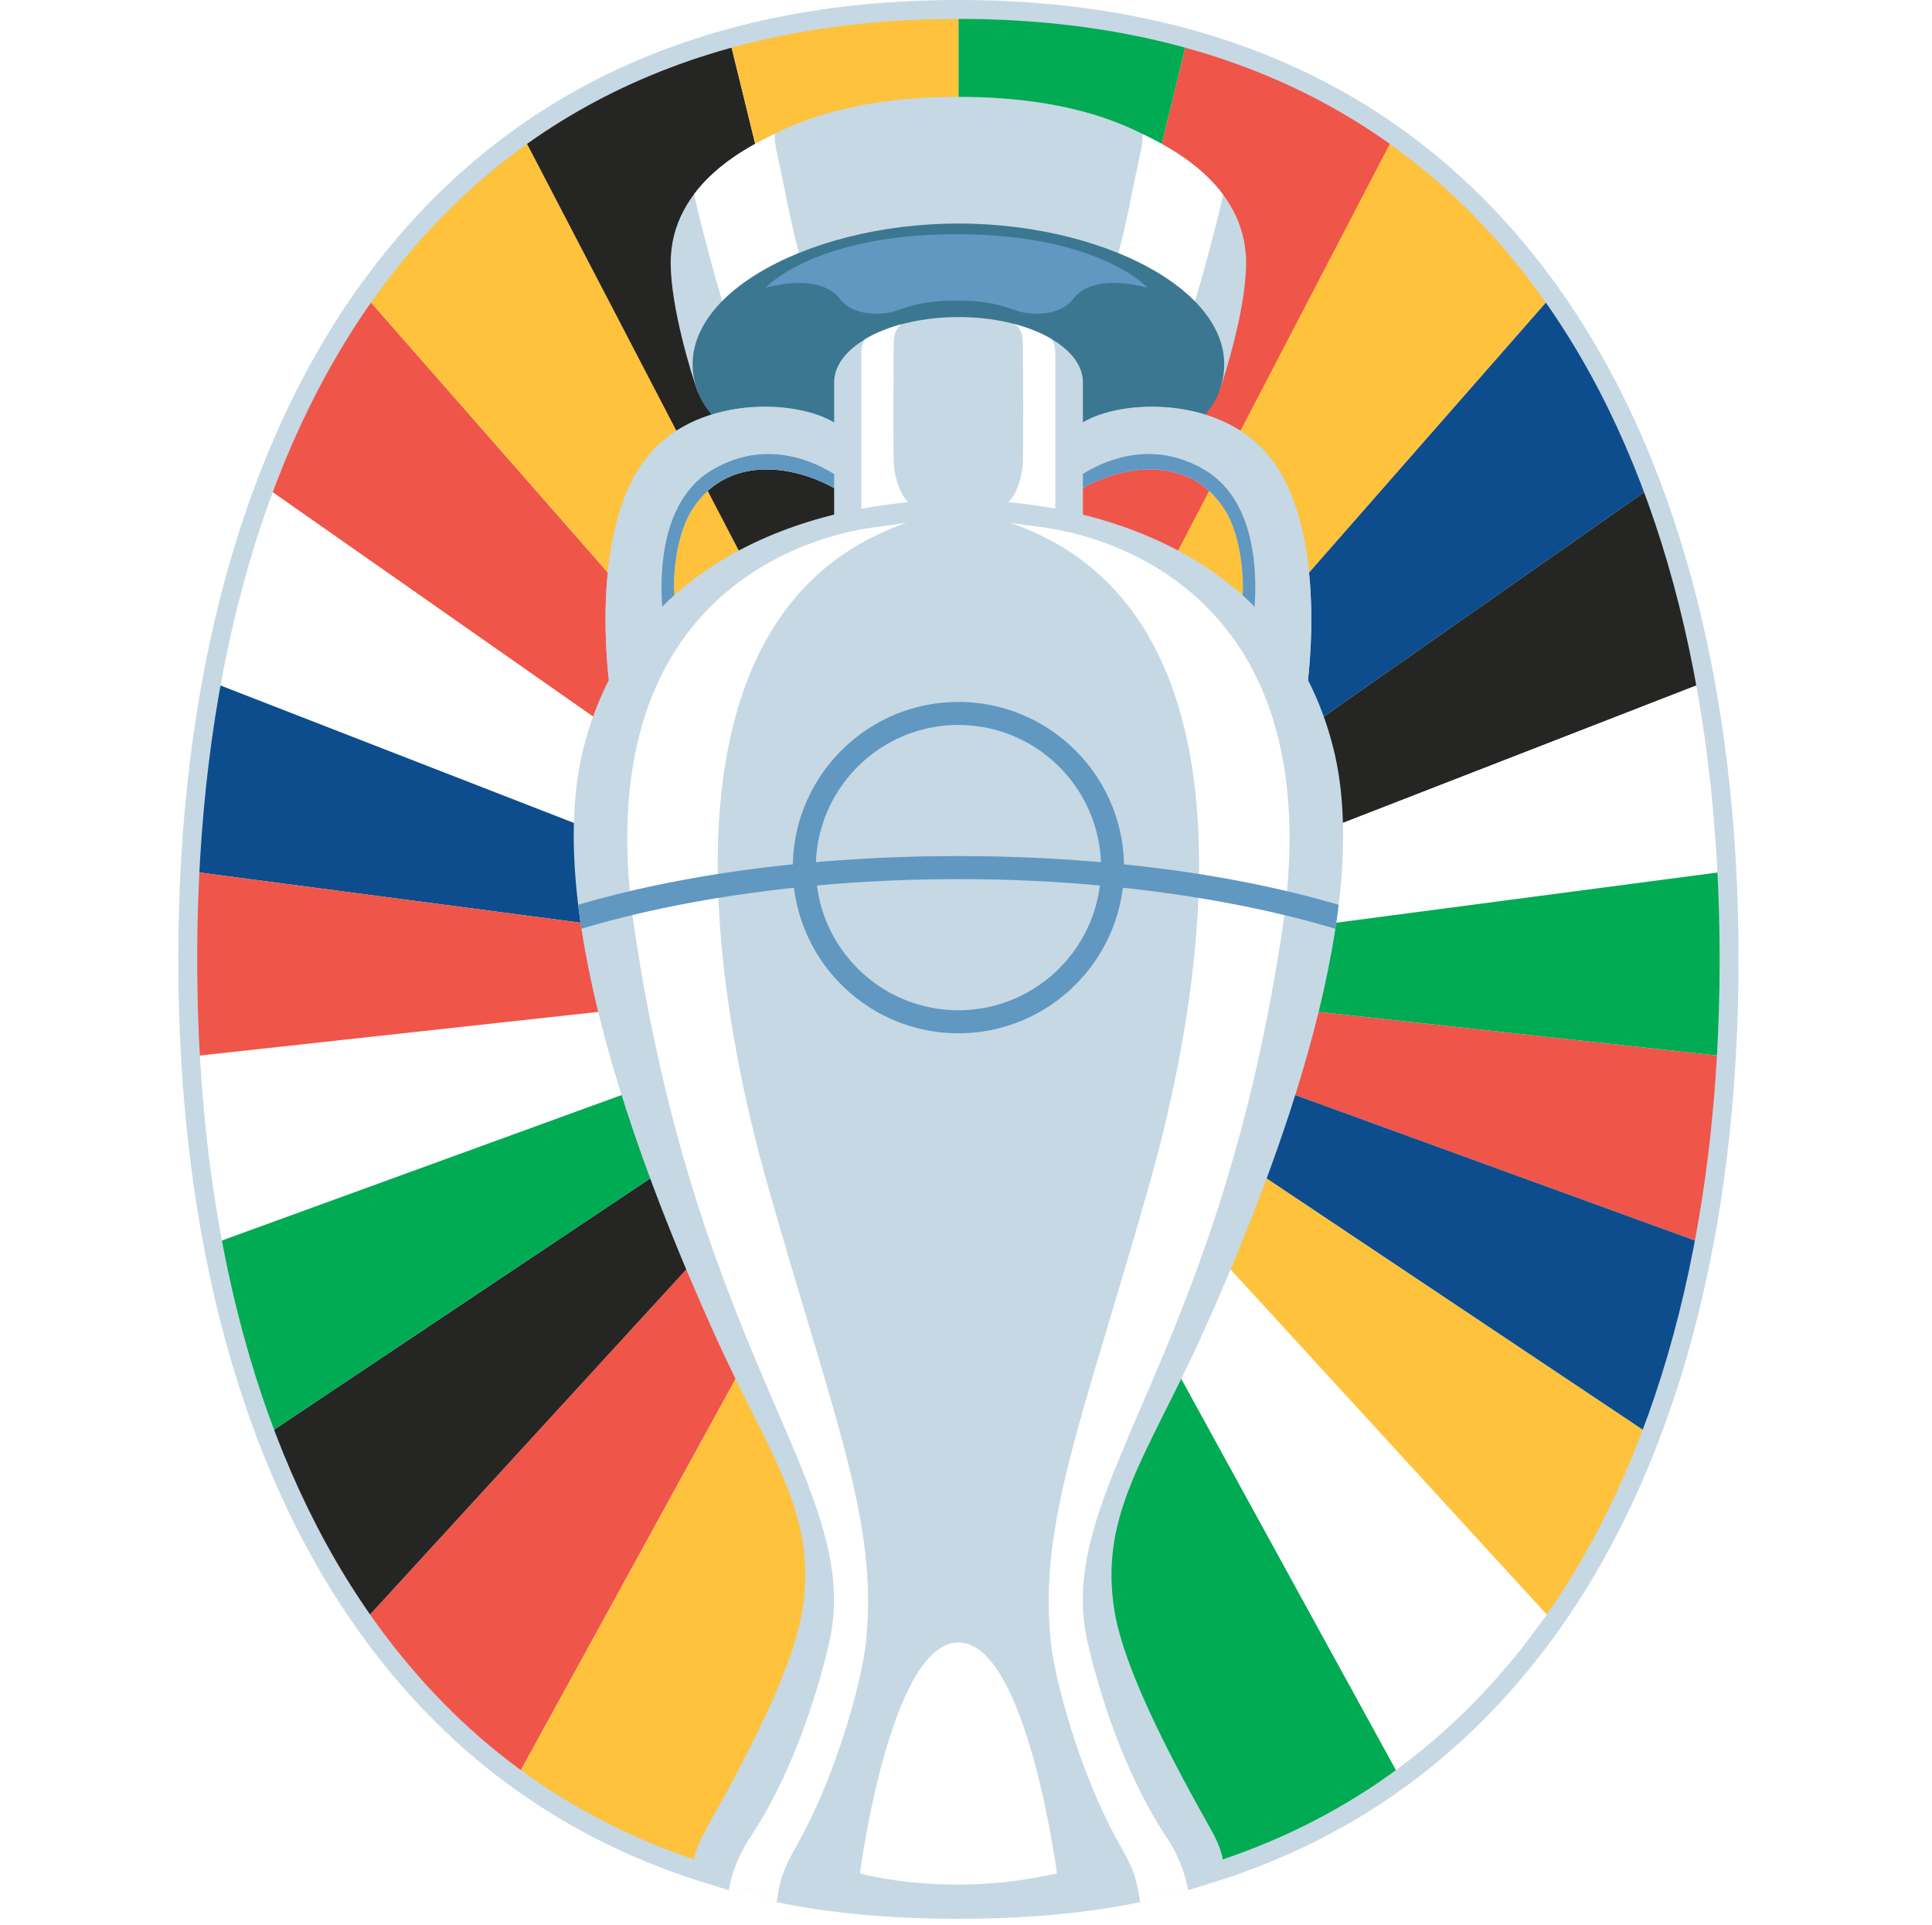
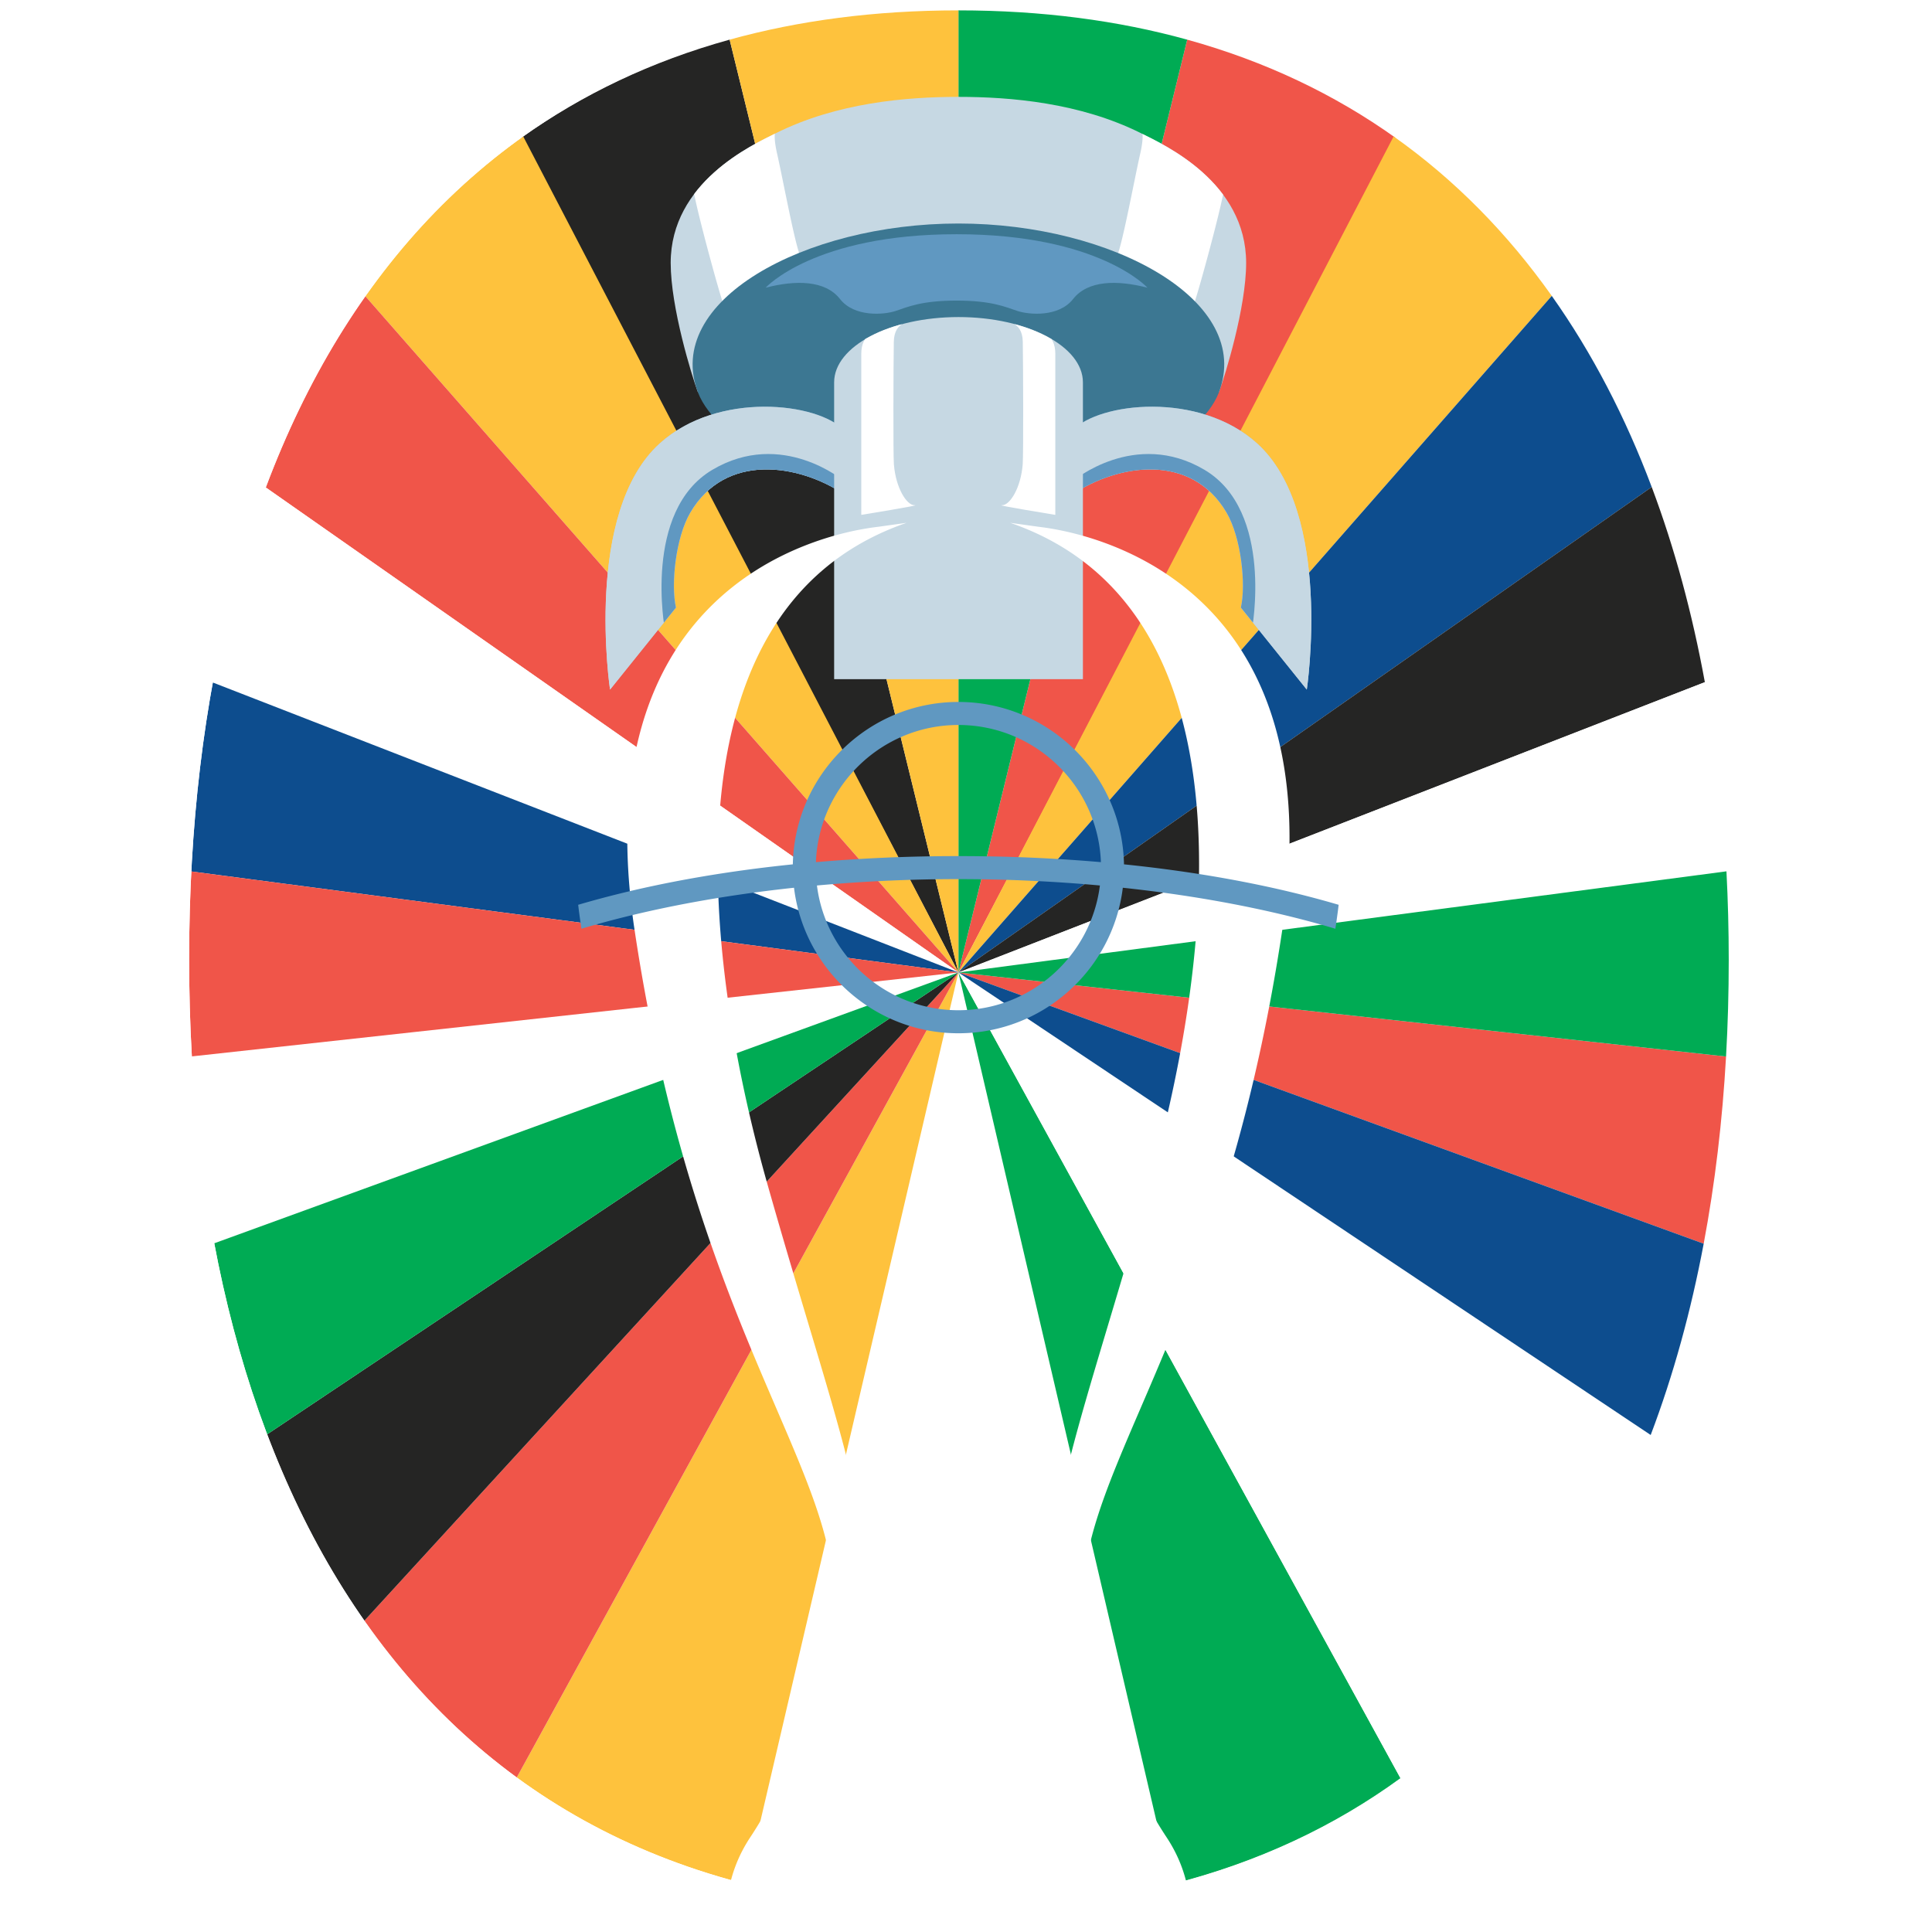
<svg xmlns="http://www.w3.org/2000/svg" width="90.464" height="90.145" xml:space="preserve" style="clip-rule:evenodd;fill-rule:evenodd;stroke-linejoin:round;stroke-miterlimit:2">
  <g transform="matrix(.218 0 0 .218 6 -.186)">
    <clipPath id="a">
      <path d="M178.555 2.881c-116.082 0-165.456 91.313-165.456 203.952 0 112.641 49.374 204.14 165.456 204.14 116.083 0 165.457-91.499 165.457-204.14 0-112.639-49.374-203.952-165.457-203.952Z" />
    </clipPath>
    <g clip-path="url(#a)">
      <path d="M272.169 30.414c-12.982-9.244-27.847-16.386-44.694-21.046l-49.14 200.361z" style="fill:#f05549;fill-rule:nonzero;filter:url(#b)" />
      <path d="M178.335 209.729 305.779 64.407c-9.441-13.328-20.721-24.884-33.964-34.251Z" style="fill:#fec23d;fill-rule:nonzero;filter:url(#c)" />
      <path d="m178.335 209.729 148.912-104.268c-5.635-14.991-12.771-28.773-21.468-41.053Z" style="fill:#0d4d8e;fill-rule:nonzero;filter:url(#d)" />
      <path d="M227.475 9.368c-14.826-4.101-31.18-6.287-49.14-6.287v206.648z" style="fill:#00ab54;fill-rule:nonzero;filter:url(#e)" />
      <path d="m273.28 382.79-94.945-173.061 45.701 195.867c18.759-4.75 35.128-12.522 49.244-22.806z" style="fill:#00ab54;fill-rule:nonzero;filter:url(#f)" />
      <path d="M273.28 382.79c12.747-9.287 23.652-20.624 32.805-33.648l-127.75-139.413Z" style="fill:#fff;fill-rule:nonzero;filter:url(#g)" />
-       <path d="M306.084 349.142c8.447-12.018 15.407-25.464 20.943-40.061l-148.692-99.352Z" style="fill:#fec23d;fill-rule:nonzero;filter:url(#h)" />
+       <path d="M306.084 349.142l-148.692-99.352Z" style="fill:#fec23d;fill-rule:nonzero;filter:url(#h)" />
      <path d="M338.41 267.991c2.428-12.899 4.02-26.346 4.804-40.205l-164.879-18.057Z" style="fill:#f05549;fill-rule:nonzero;filter:url(#i)" />
      <path d="M338.661 147.381c-2.7-14.752-6.483-28.798-11.414-41.921L178.335 209.729Z" style="fill:#252524;fill-rule:nonzero;filter:url(#j)" />
      <path d="M343.301 188.011c-.721-14.002-2.254-27.593-4.64-40.63l-160.326 62.348z" style="fill:#fff;fill-rule:nonzero;filter:url(#k)" />
      <path d="M343.213 227.786c.387-6.824.578-13.747.578-20.753 0-6.415-.168-12.758-.49-19.023l-164.965 21.719z" style="fill:#00ab54;fill-rule:nonzero;filter:url(#l)" />
      <path d="M327.027 309.081c4.881-12.873 8.66-26.635 11.383-41.09l-160.075-58.262Z" style="fill:#0d4d8e;fill-rule:nonzero;filter:url(#m)" />
      <path d="M84.501 30.414c12.981-9.244 27.848-16.386 44.695-21.046l49.139 200.361z" style="fill:#252524;fill-rule:nonzero;filter:url(#n)" />
      <path d="M178.335 209.729 50.891 64.407c9.44-13.328 20.721-24.884 33.964-34.251Z" style="fill:#fec23d;fill-rule:nonzero;filter:url(#o)" />
      <path d="M178.335 209.729 29.423 105.461c5.635-14.991 12.771-28.773 21.468-41.053Z" style="fill:#f05549;fill-rule:nonzero;filter:url(#p)" />
      <path d="M129.196 9.368c14.825-4.101 31.179-6.287 49.139-6.287v206.648Z" style="fill:#fec23d;fill-rule:nonzero;filter:url(#q)" />
      <path d="m83.39 382.79 94.945-173.061-45.701 195.867c-18.758-4.75-35.128-12.522-49.244-22.806Z" style="fill:#fec23d;fill-rule:nonzero;filter:url(#r)" />
      <path d="M83.39 382.79c-12.747-9.287-23.652-20.624-32.806-33.648l127.751-139.413Z" style="fill:#f05549;fill-rule:nonzero;filter:url(#s)" />
      <path d="M50.586 349.142c-8.448-12.018-15.407-25.464-20.943-40.061l148.692-99.352z" style="fill:#252524;fill-rule:nonzero;filter:url(#t)" />
      <path d="M18.26 267.991c-2.428-12.899-4.021-26.346-4.804-40.205l164.879-18.057Z" style="fill:#fff;fill-rule:nonzero;filter:url(#u)" />
      <path d="M18.009 147.381c2.7-14.752 6.483-28.798 11.414-41.921l148.912 104.269z" style="fill:#fff;fill-rule:nonzero;filter:url(#v)" />
      <path d="M13.368 188.011c.722-14.002 2.255-27.593 4.641-40.63l160.326 62.348z" style="fill:#0d4d8e;fill-rule:nonzero;filter:url(#w)" />
      <path d="M13.456 227.786a367.596 367.596 0 0 1-.577-20.753c0-6.415.167-12.758.49-19.023l164.966 21.719z" style="fill:#f05549;fill-rule:nonzero;filter:url(#x)" />
      <path d="M29.643 309.081c-4.882-12.873-8.66-26.635-11.383-41.09l160.075-58.262Z" style="fill:#00ab54;fill-rule:nonzero;filter:url(#y)" />
    </g>
    <path d="M178.334 86.237s54.85 1.888 56.021-1.312c1.243-3.395 5.779-17.991 5.779-27.597 0-17.316-17.444-25.296-22.617-27.879-13.09-6.534-27.983-7.789-39.183-7.789s-26.094 1.255-39.183 7.789c-5.173 2.583-22.618 10.563-22.618 27.879 0 9.606 4.536 24.202 5.779 27.597 1.171 3.2 56.022 1.312 56.022 1.312z" style="fill:#c6d8e3;fill-rule:nonzero" />
    <clipPath id="z">
      <path d="M178.334 86.237s54.85 1.888 56.021-1.312c1.243-3.395 5.779-17.991 5.779-27.597 0-17.316-17.444-25.296-22.617-27.879-13.09-6.534-27.983-7.789-39.183-7.789s-26.094 1.255-39.183 7.789c-5.173 2.583-22.618 10.563-22.618 27.879 0 9.606 4.536 24.202 5.779 27.597 1.171 3.2 56.022 1.312 56.022 1.312z" clip-rule="nonzero" />
    </clipPath>
    <g clip-path="url(#z)">
      <path d="M152.604 79.235c-11.329-4.197-23.828-10.346-24.792-13.164-1.067-3.117-4.417-15.42-5.72-21.154a104.625 104.625 0 0 1-.521-2.378c5.436-7.228 13.788-11.209 17.33-12.965-.083.827.004 2.156.489 4.291 1.303 5.734 3.712 18.931 4.966 21.977 1.038 2.518 11.29 9.422 20.273 15.105-5.806 1.829-10.179 4.783-12.025 8.288zM204.122 79.253c-1.837-3.505-6.201-6.461-11.997-8.294 8.987-5.685 19.254-12.597 20.292-15.117 1.255-3.046 3.663-16.243 4.966-21.977.475-2.088.568-3.405.495-4.236 3.62 1.792 11.924 5.797 17.302 13.021-.12.587-.285 1.326-.499 2.267-1.303 5.734-4.652 18.037-5.719 21.154-.967 2.822-13.498 8.984-24.84 13.182z" style="fill:#fff;fill-rule:nonzero" />
    </g>
    <path d="M178.337 48.863c33.173 0 63.56 16.738 55.897 36.399-3.851 9.881-24.421 23.171-55.897 23.171s-52.047-13.29-55.898-23.171c-7.662-19.661 22.724-36.399 55.898-36.399z" style="fill:#3c7792;fill-rule:nonzero" />
    <path d="M177.933 65.419c7.539 0 10.447 1.355 13.111 2.237 2.417.801 8.822 1.382 11.92-2.573 3.169-4.047 9.467-4.113 15.974-2.433 0 0-10.379-11.488-41.005-11.488-30.626 0-41.005 11.488-41.005 11.488 6.507-1.68 12.806-1.614 15.975 2.433 3.097 3.955 9.502 3.374 11.919 2.573 2.664-.882 5.573-2.237 13.111-2.237z" style="fill:#6098c1;fill-rule:nonzero" />
    <path d="M117.662 131.362c-1.131-5.046-.047-15.058 3.069-20.391 7.595-13.001 23.365-10.433 33.055-3.959V93.294c-5.578-5.988-27.095-8.489-39.581 2.782-16.428 14.827-10.698 52.897-10.698 52.897z" style="fill:url(#A)" />
    <path d="M117.662 131.362c-1.131-5.046-.047-15.058 3.069-20.391 7.595-13.001 23.365-10.433 33.055-3.959V93.294c-5.578-5.988-27.095-8.489-39.581 2.782-16.428 14.827-10.698 52.897-10.698 52.897z" style="fill:#c6d8e3;fill-rule:nonzero" />
    <clipPath id="B">
      <path d="M117.662 131.362c-1.131-5.046-.047-15.058 3.069-20.391 7.595-13.001 23.365-10.433 33.055-3.959V93.294c-5.578-5.988-27.095-8.489-39.581 2.782-16.428 14.827-10.698 52.897-10.698 52.897z" clip-rule="nonzero" />
    </clipPath>
    <g clip-path="url(#B)">
      <path d="M115.3 136.17s-4.808-25.521 10.172-34.398c14.98-8.877 28.314 2.433 28.314 2.433l-9.451 22.348z" style="fill:#6098c1;fill-rule:nonzero" />
    </g>
    <path d="M253.161 148.973s5.729-38.07-10.698-52.897c-12.487-11.271-34.003-8.77-39.581-2.782v13.718c9.69-6.474 25.459-9.042 33.055 3.959 3.116 5.333 4.2 15.345 3.068 20.391z" style="fill:url(#C)" />
    <path d="M253.161 148.973s5.729-38.07-10.698-52.897c-12.487-11.271-34.003-8.77-39.581-2.782v13.718c9.69-6.474 25.459-9.042 33.055 3.959 3.116 5.333 4.2 15.345 3.068 20.391z" style="fill:#c6d8e3;fill-rule:nonzero" />
    <clipPath id="D">
      <path d="M253.161 148.973s5.729-38.07-10.698-52.897c-12.487-11.271-34.003-8.77-39.581-2.782v13.718c9.69-6.474 25.459-9.042 33.055 3.959 3.116 5.333 4.2 15.345 3.068 20.391z" clip-rule="nonzero" />
    </clipPath>
    <g clip-path="url(#D)">
      <path d="M241.367 136.17s4.808-25.521-10.171-34.398c-14.98-8.877-28.314 2.433-28.314 2.433l9.45 22.348z" style="fill:#6098c1;fill-rule:nonzero" />
    </g>
    <path d="M178.358 68.956c-14.756 0-26.717 6.279-26.717 14.025v63.76h53.435v-63.76c0-7.746-11.962-14.025-26.718-14.025z" style="fill:#c6d8e3;fill-rule:nonzero" />
    <clipPath id="E">
      <path d="M178.309 68.956c-14.756 0-26.718 6.279-26.718 14.025v63.76h53.436v-63.76c0-7.746-11.962-14.025-26.718-14.025z" />
    </clipPath>
    <g clip-path="url(#E)">
      <path d="M157.472 111.446V76.828c0-4.159 3.001-5.575 7.101-6.269l3.916-.663s-3.954-.349-4.032 4.375c-.079 4.724-.152 24.118.017 26.307.388 5.041 2.755 8.872 4.487 8.793 1.732-.079-11.489 2.075-11.489 2.075zM199.147 111.446V76.828c0-4.159-3.002-5.575-7.102-6.269l-3.916-.663s3.954-.349 4.032 4.375c.079 4.724.152 24.118-.017 26.307-.388 5.041-2.755 8.872-4.487 8.793-1.732-.079 11.49 2.075 11.49 2.075z" style="fill:#fff;fill-rule:nonzero" />
    </g>
-     <path d="M303.008 350.015c-17.57 24.148-40.307 40.917-67.9 50.231-.226-1.451-.815-3.117-1.715-4.897-2.19-4.331-18.797-32-21.509-48.31-3.508-21.104 7.257-33.82 19.033-60.016 13.677-30.428 37.188-88.714 27.947-125.477-10.201-40.574-49.162-53.325-80.53-53.325-31.367 0-70.329 12.751-80.529 53.325-9.242 36.763 14.27 95.049 27.947 125.477 11.776 26.196 22.541 38.912 19.033 60.016-2.712 16.31-19.319 43.979-21.509 48.31-.901 1.78-1.49 3.446-1.715 4.897-27.594-9.313-50.332-26.082-67.902-50.231-25.4-34.911-38.827-84.39-38.827-143.088 0-58.727 13.406-108.205 38.766-143.088C82.025 24.738 123.993 4.912 178.334 4.912c54.341 0 96.308 19.826 124.736 58.927 25.359 34.883 38.764 84.361 38.764 143.088 0 58.697-13.426 108.177-38.826 143.088zm3.346-288.564C277.12 21.24 234.048.85 178.334.85c-55.713 0-98.787 20.389-128.021 60.601-25.868 35.581-39.542 85.885-39.542 145.476 0 59.562 13.695 109.867 39.604 145.477 19.269 26.484 44.547 44.33 75.443 53.454.86.279 1.914.616 3.186.995.697.208 1.554.11 2.479.012.972-.103 2.017-.206 3.029.046 1.561.39 2.888 2.127 4.802 2.522 8.923 1.842 21.737 3.571 39.013 3.571h.014c17.276 0 30.091-1.729 39.014-3.571 2.166-.448 3.962-2.368 5.678-2.805.874-.223 1.727-.061 2.524.101.766.155 1.479.311 2.108.124 1.272-.379 2.327-.717 3.187-.995 30.895-9.125 56.172-26.971 75.44-53.454 25.909-35.61 39.604-85.915 39.604-145.477 0-59.591-13.674-109.895-39.542-145.476z" style="fill:#c6d8e3;fill-rule:nonzero" />
    <clipPath id="F">
      <path d="M178.341 413.004c33.353 0 50.078-6.443 54.273-7.71 3.41-1.029 3.247-5.065.779-9.945-2.19-4.331-18.797-32-21.509-48.31-3.508-21.104 7.257-33.82 19.033-60.016 13.677-30.428 37.188-88.714 27.947-125.477-10.201-40.574-49.162-53.325-80.53-53.325-31.367 0-70.329 12.751-80.529 53.325-9.242 36.763 14.27 95.049 27.947 125.477 11.776 26.196 22.541 38.912 19.033 60.016-2.712 16.31-19.319 43.979-21.509 48.31-2.468 4.88-2.631 8.916.779 9.945 4.195 1.267 20.92 7.71 54.272 7.71z" />
    </clipPath>
    <g clip-path="url(#F)">
      <path d="M139.314 409.433a122.588 122.588 0 0 1-10.31-2.58c.302.09.635.123.99.123.463 0 .965-.056 1.489-.111a15.18 15.18 0 0 1 1.616-.111c.471 0 .946.041 1.413.157 1.561.39 2.888 2.127 4.802 2.522z" style="fill:#fff" />
      <path d="M139.314 409.433c-1.914-.395-3.241-2.132-4.802-2.522a5.843 5.843 0 0 0-1.413-.157c-.549 0-1.093.055-1.616.111-.524.055-1.026.111-1.489.111-.355 0-.688-.033-.99-.123.681-3.641 2.056-7.49 4.622-11.366 9.398-14.19 14.63-31.782 16.918-41.687 7.618-32.971-27.686-59.306-41.767-153.181-10.752-71.682 36.928-84.81 52.332-86.614l6.098-.854c-55.899 19.276-41.373 101.511-29.933 141.918 14.46 51.068 23.835 72.594 21.223 98.378-.808 7.978-5.975 27.273-13.912 42.018-2.836 5.267-4.395 7.252-5.271 13.968zM217.355 409.433c2.166-.448 3.962-2.368 5.678-2.805.307-.079.612-.109.912-.109.555 0 1.095.105 1.612.21.516.105 1.009.209 1.467.21.222 0 .436-.025.641-.086a122.982 122.982 0 0 1-10.31 2.58z" style="fill:#fff;fill-rule:nonzero" />
      <path d="M217.355 409.433c-.876-6.716-2.435-8.701-5.271-13.968-7.938-14.745-13.104-34.04-13.912-42.018-2.612-25.784 6.763-47.31 21.222-98.378 11.441-40.407 25.967-122.642-29.932-141.918l6.098.854c15.404 1.804 63.084 14.932 52.332 86.614-14.081 93.875-49.385 120.21-41.767 153.181 2.288 9.905 7.52 27.497 16.917 41.687 2.567 3.876 3.942 7.725 4.623 11.366a2.235 2.235 0 0 1-.641.086c-.458-.001-.951-.105-1.467-.21-.517-.105-1.057-.21-1.612-.21-.3 0-.605.03-.912.109-1.716.437-3.512 2.357-5.678 2.805z" style="fill:#fff;fill-rule:nonzero" />
      <path d="M178.334 184.737c-10.571 0-20.812.45-30.606 1.301.619-16.351 14.107-29.464 30.606-29.464 16.5 0 29.988 13.113 30.607 29.464-9.794-.851-20.036-1.301-30.607-1.301zm0 33.11c-15.592 0-28.491-11.711-30.387-26.797a335.867 335.867 0 0 1 30.387-1.366c10.431 0 20.613.476 30.388 1.366-1.896 15.086-14.795 26.797-30.388 26.797zm35.566-31.339c-.376-19.297-16.18-34.881-35.566-34.881-19.385 0-35.189 15.584-35.565 34.881-56.169 5.747-96.363 24.884-96.363 48.238h4.947c0-20.099 39.374-37.628 91.67-43.21 2.143 17.587 17.156 31.258 35.311 31.258 18.156 0 33.169-13.671 35.312-31.258 52.296 5.582 91.669 23.111 91.669 43.21h4.947c0-23.353-40.194-42.49-96.362-48.238z" style="fill:#6098c1;fill-rule:nonzero" />
    </g>
    <path d="M157.17 403.238s6.489-49.589 21.164-49.589 21.164 49.589 21.164 49.589c-23.531 5.429-42.328 0-42.328 0z" style="fill:#fff;fill-rule:nonzero" />
  </g>
  <defs>
    <filter style="color-interpolation-filters:sRGB" id="b" x="0" y="0" width="1" height="1">
      <feColorMatrix values="1.5 0 0 -7.97973e-18 -0.25 0 1.5 0 -7.97973e-18 -0.25 0 0 1.5 -7.97973e-18 -0.25 0 0 0 1 0" />
    </filter>
    <filter style="color-interpolation-filters:sRGB" id="c" x="0" y="0" width="1" height="1">
      <feColorMatrix values="1.5 0 0 -7.97973e-18 -0.25 0 1.5 0 -7.97973e-18 -0.25 0 0 1.5 -7.97973e-18 -0.25 0 0 0 1 0" />
    </filter>
    <filter style="color-interpolation-filters:sRGB" id="d" x="0" y="0" width="1" height="1">
      <feColorMatrix values="1.5 0 0 -7.97973e-18 -0.25 0 1.5 0 -7.97973e-18 -0.25 0 0 1.5 -7.97973e-18 -0.25 0 0 0 1 0" />
    </filter>
    <filter style="color-interpolation-filters:sRGB" id="e" x="0" y="0" width="1" height="1">
      <feColorMatrix values="1.5 0 0 -7.97973e-18 -0.25 0 1.5 0 -7.97973e-18 -0.25 0 0 1.5 -7.97973e-18 -0.25 0 0 0 1 0" />
    </filter>
    <filter style="color-interpolation-filters:sRGB" id="f" x="0" y="0" width="1" height="1">
      <feColorMatrix values="1.5 0 0 -7.97973e-18 -0.25 0 1.5 0 -7.97973e-18 -0.25 0 0 1.5 -7.97973e-18 -0.25 0 0 0 1 0" />
    </filter>
    <filter style="color-interpolation-filters:sRGB" id="g" x="0" y="0" width="1" height="1">
      <feColorMatrix values="1.5 0 0 -7.97973e-18 -0.25 0 1.5 0 -7.97973e-18 -0.25 0 0 1.5 -7.97973e-18 -0.25 0 0 0 1 0" />
    </filter>
    <filter style="color-interpolation-filters:sRGB" id="h" x="0" y="0" width="1" height="1">
      <feColorMatrix values="1.5 0 0 -7.97973e-18 -0.25 0 1.5 0 -7.97973e-18 -0.25 0 0 1.5 -7.97973e-18 -0.25 0 0 0 1 0" />
    </filter>
    <filter style="color-interpolation-filters:sRGB" id="i" x="0" y="0" width="1" height="1">
      <feColorMatrix values="1.5 0 0 -7.97973e-18 -0.25 0 1.5 0 -7.97973e-18 -0.25 0 0 1.5 -7.97973e-18 -0.25 0 0 0 1 0" />
    </filter>
    <filter style="color-interpolation-filters:sRGB" id="j" x="0" y="0" width="1" height="1">
      <feColorMatrix values="1.5 0 0 -7.97973e-18 -0.25 0 1.5 0 -7.97973e-18 -0.25 0 0 1.5 -7.97973e-18 -0.25 0 0 0 1 0" />
    </filter>
    <filter style="color-interpolation-filters:sRGB" id="k" x="0" y="0" width="1" height="1">
      <feColorMatrix values="1.5 0 0 -7.97973e-18 -0.25 0 1.5 0 -7.97973e-18 -0.25 0 0 1.5 -7.97973e-18 -0.25 0 0 0 1 0" />
    </filter>
    <filter style="color-interpolation-filters:sRGB" id="l" x="0" y="0" width="1" height="1">
      <feColorMatrix values="1.5 0 0 -7.97973e-18 -0.25 0 1.5 0 -7.97973e-18 -0.25 0 0 1.5 -7.97973e-18 -0.25 0 0 0 1 0" />
    </filter>
    <filter style="color-interpolation-filters:sRGB" id="m" x="0" y="0" width="1" height="1">
      <feColorMatrix values="1.5 0 0 -7.97973e-18 -0.25 0 1.5 0 -7.97973e-18 -0.25 0 0 1.5 -7.97973e-18 -0.25 0 0 0 1 0" />
    </filter>
    <filter style="color-interpolation-filters:sRGB" id="n" x="0" y="0" width="1" height="1">
      <feColorMatrix values="1.5 0 0 -7.97973e-18 -0.25 0 1.5 0 -7.97973e-18 -0.25 0 0 1.5 -7.97973e-18 -0.25 0 0 0 1 0" />
    </filter>
    <filter style="color-interpolation-filters:sRGB" id="o" x="0" y="0" width="1" height="1">
      <feColorMatrix values="1.5 0 0 -7.97973e-18 -0.25 0 1.5 0 -7.97973e-18 -0.25 0 0 1.5 -7.97973e-18 -0.25 0 0 0 1 0" />
    </filter>
    <filter style="color-interpolation-filters:sRGB" id="p" x="0" y="0" width="1" height="1">
      <feColorMatrix values="1.5 0 0 -7.97973e-18 -0.25 0 1.5 0 -7.97973e-18 -0.25 0 0 1.5 -7.97973e-18 -0.25 0 0 0 1 0" />
    </filter>
    <filter style="color-interpolation-filters:sRGB" id="q" x="0" y="0" width="1" height="1">
      <feColorMatrix values="1.5 0 0 -7.97973e-18 -0.25 0 1.5 0 -7.97973e-18 -0.25 0 0 1.5 -7.97973e-18 -0.25 0 0 0 1 0" />
    </filter>
    <filter style="color-interpolation-filters:sRGB" id="r" x="0" y="0" width="1" height="1">
      <feColorMatrix values="1.5 0 0 -7.97973e-18 -0.25 0 1.5 0 -7.97973e-18 -0.25 0 0 1.5 -7.97973e-18 -0.25 0 0 0 1 0" />
    </filter>
    <filter style="color-interpolation-filters:sRGB" id="s" x="0" y="0" width="1" height="1">
      <feColorMatrix values="1.5 0 0 -7.97973e-18 -0.25 0 1.5 0 -7.97973e-18 -0.25 0 0 1.5 -7.97973e-18 -0.25 0 0 0 1 0" />
    </filter>
    <filter style="color-interpolation-filters:sRGB" id="t" x="0" y="0" width="1" height="1">
      <feColorMatrix values="1.5 0 0 -7.97973e-18 -0.25 0 1.5 0 -7.97973e-18 -0.25 0 0 1.5 -7.97973e-18 -0.25 0 0 0 1 0" />
    </filter>
    <filter style="color-interpolation-filters:sRGB" id="u" x="0" y="0" width="1" height="1">
      <feColorMatrix values="1.5 0 0 -7.97973e-18 -0.25 0 1.5 0 -7.97973e-18 -0.25 0 0 1.5 -7.97973e-18 -0.25 0 0 0 1 0" />
    </filter>
    <filter style="color-interpolation-filters:sRGB" id="v" x="0" y="0" width="1" height="1">
      <feColorMatrix values="1.5 0 0 -7.97973e-18 -0.25 0 1.5 0 -7.97973e-18 -0.25 0 0 1.5 -7.97973e-18 -0.25 0 0 0 1 0" />
    </filter>
    <filter style="color-interpolation-filters:sRGB" id="w" x="0" y="0" width="1" height="1">
      <feColorMatrix values="1.5 0 0 -7.97973e-18 -0.25 0 1.5 0 -7.97973e-18 -0.25 0 0 1.5 -7.97973e-18 -0.25 0 0 0 1 0" />
    </filter>
    <filter style="color-interpolation-filters:sRGB" id="x" x="0" y="0" width="1" height="1">
      <feColorMatrix values="1.5 0 0 -7.97973e-18 -0.25 0 1.5 0 -7.97973e-18 -0.25 0 0 1.5 -7.97973e-18 -0.25 0 0 0 1 0" />
    </filter>
    <filter style="color-interpolation-filters:sRGB" id="y" x="0" y="0" width="1" height="1">
      <feColorMatrix values="1.5 0 0 -7.97973e-18 -0.25 0 1.5 0 -7.97973e-18 -0.25 0 0 1.5 -7.97973e-18 -0.25 0 0 0 1 0" />
    </filter>
    <linearGradient id="A" x1="0" y1="0" x2="1" y2="0" gradientUnits="userSpaceOnUse" gradientTransform="rotate(180 75.586 59.296) scale(48.778)">
      <stop offset="0" style="stop-color:#6098c1;stop-opacity:1" />
      <stop offset="1" style="stop-color:#c6d8e3;stop-opacity:1" />
    </linearGradient>
    <linearGradient id="C" x1="0" y1="0" x2="1" y2="0" gradientUnits="userSpaceOnUse" gradientTransform="matrix(48.778 0 0 -48.778 205.496 118.592)">
      <stop offset="0" style="stop-color:#6098c1;stop-opacity:1" />
      <stop offset="1" style="stop-color:#c6d8e3;stop-opacity:1" />
    </linearGradient>
  </defs>
</svg>